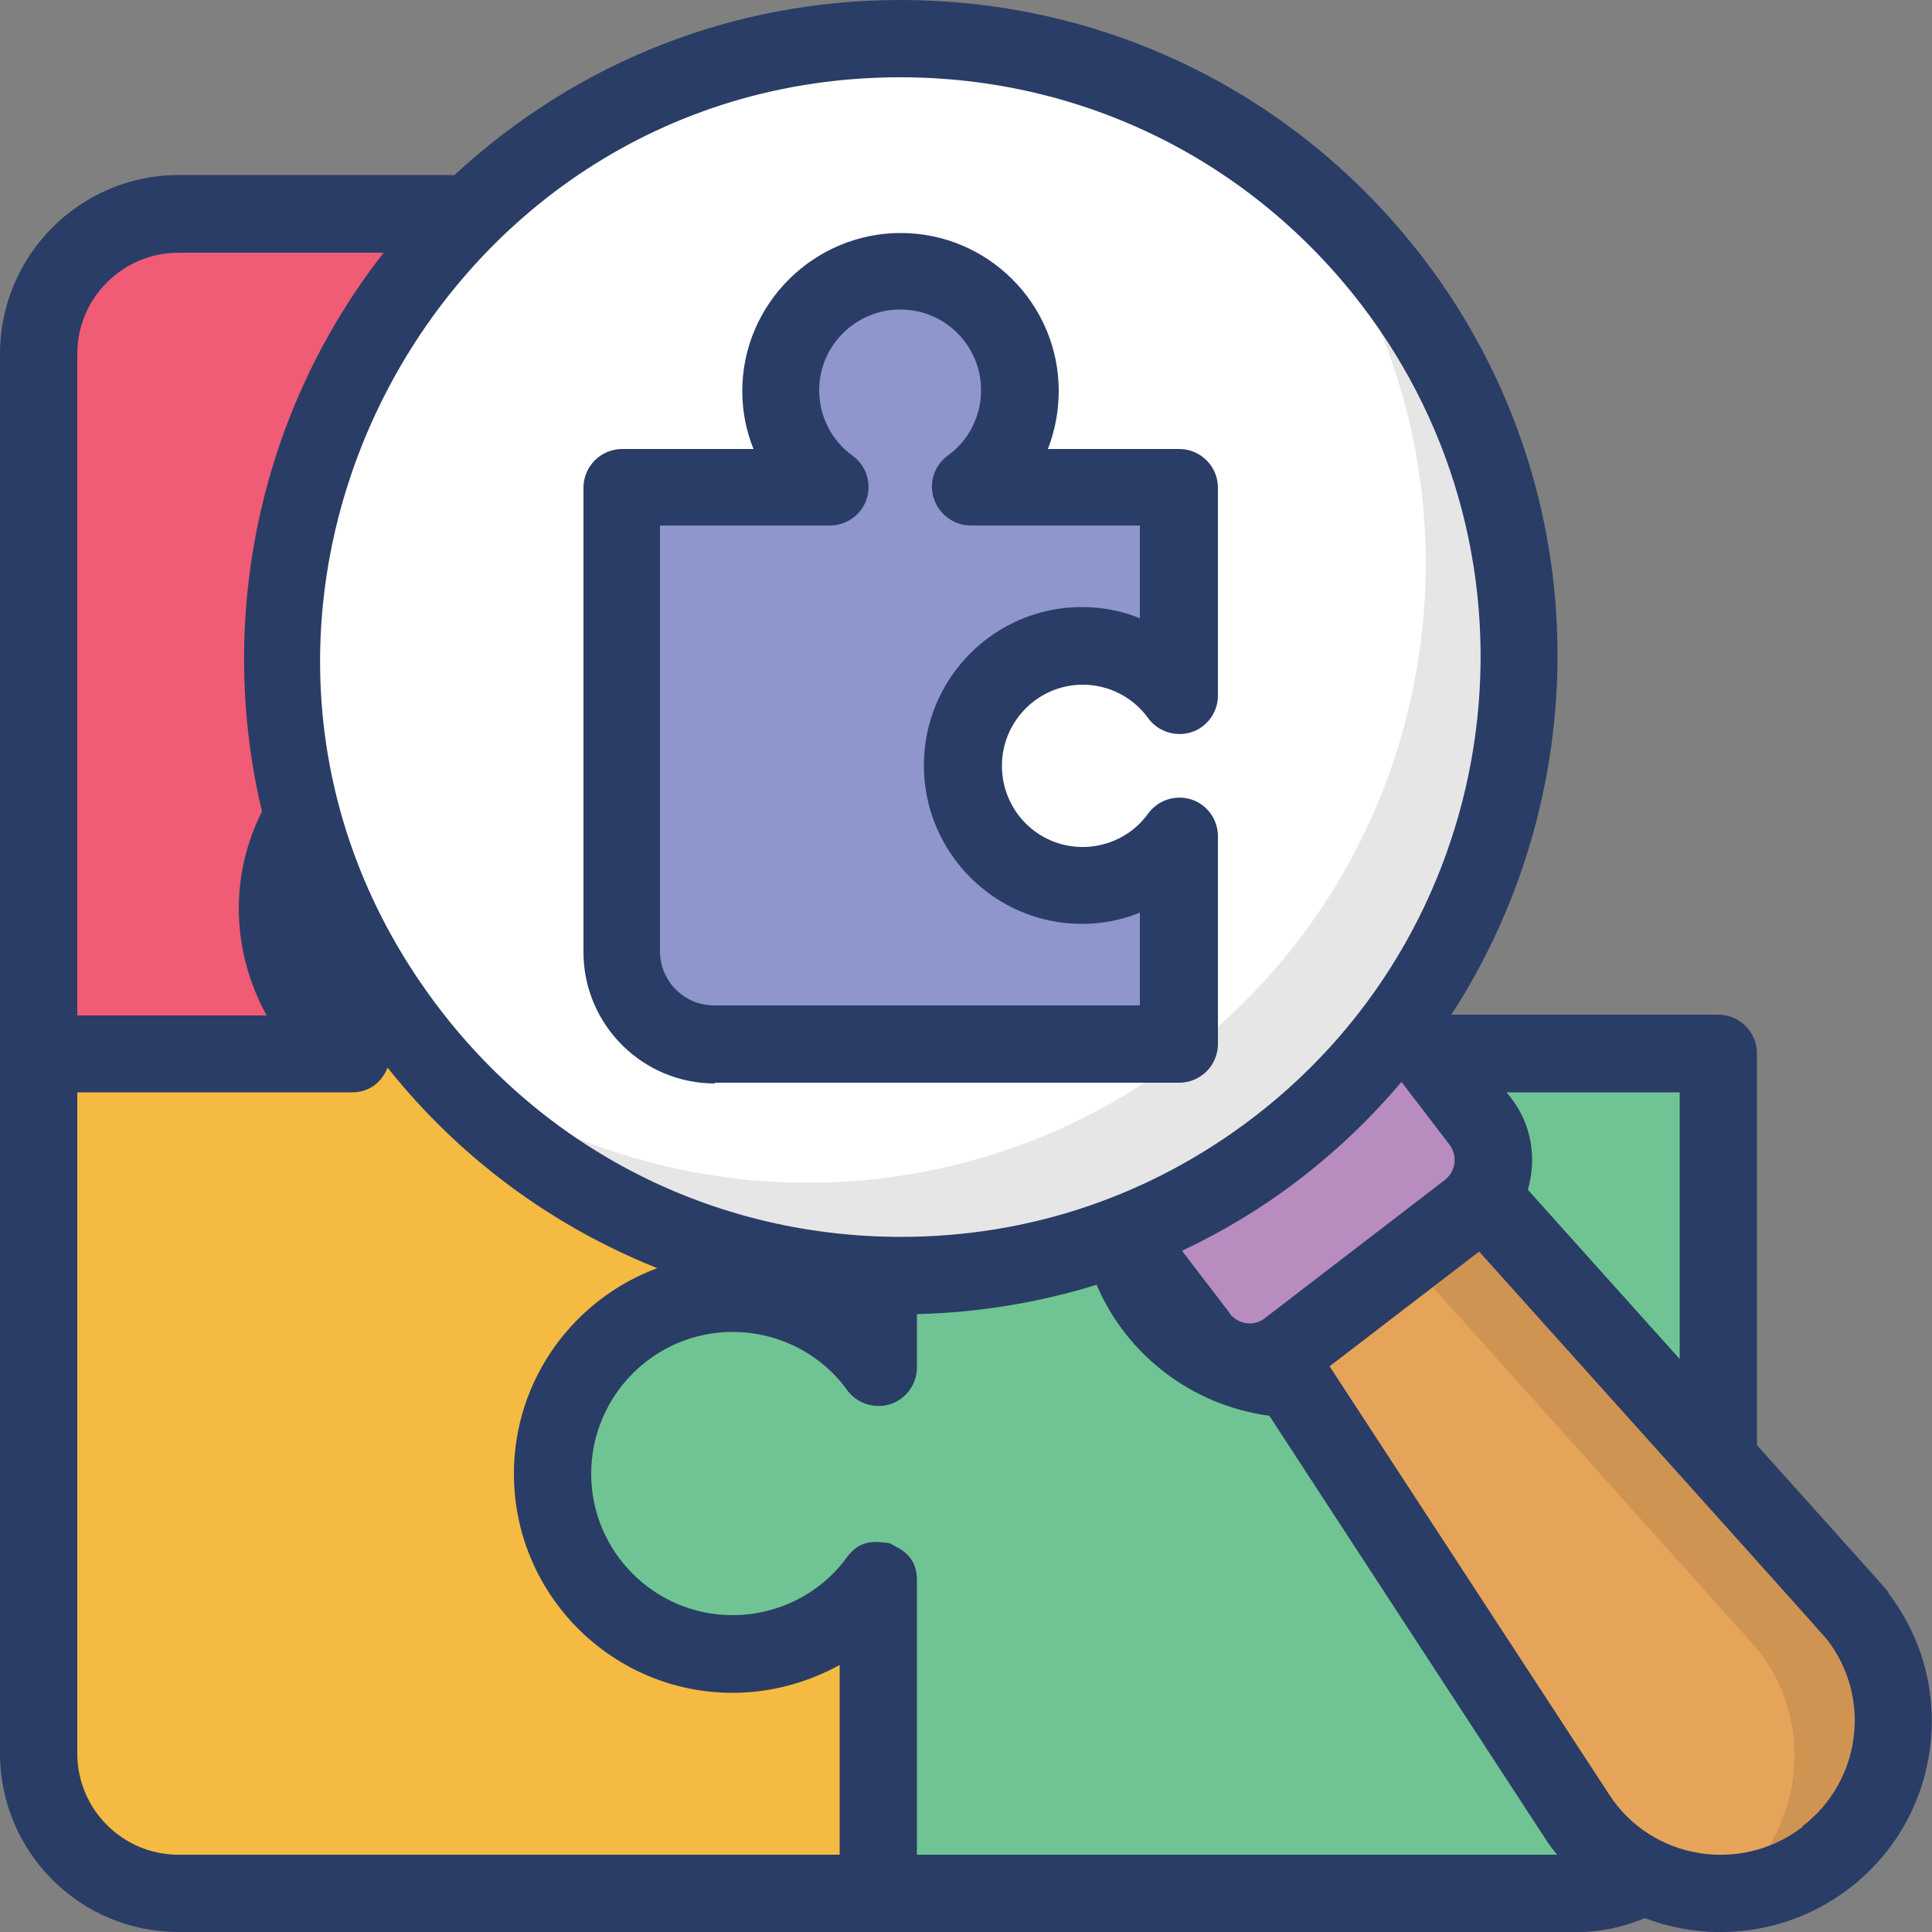
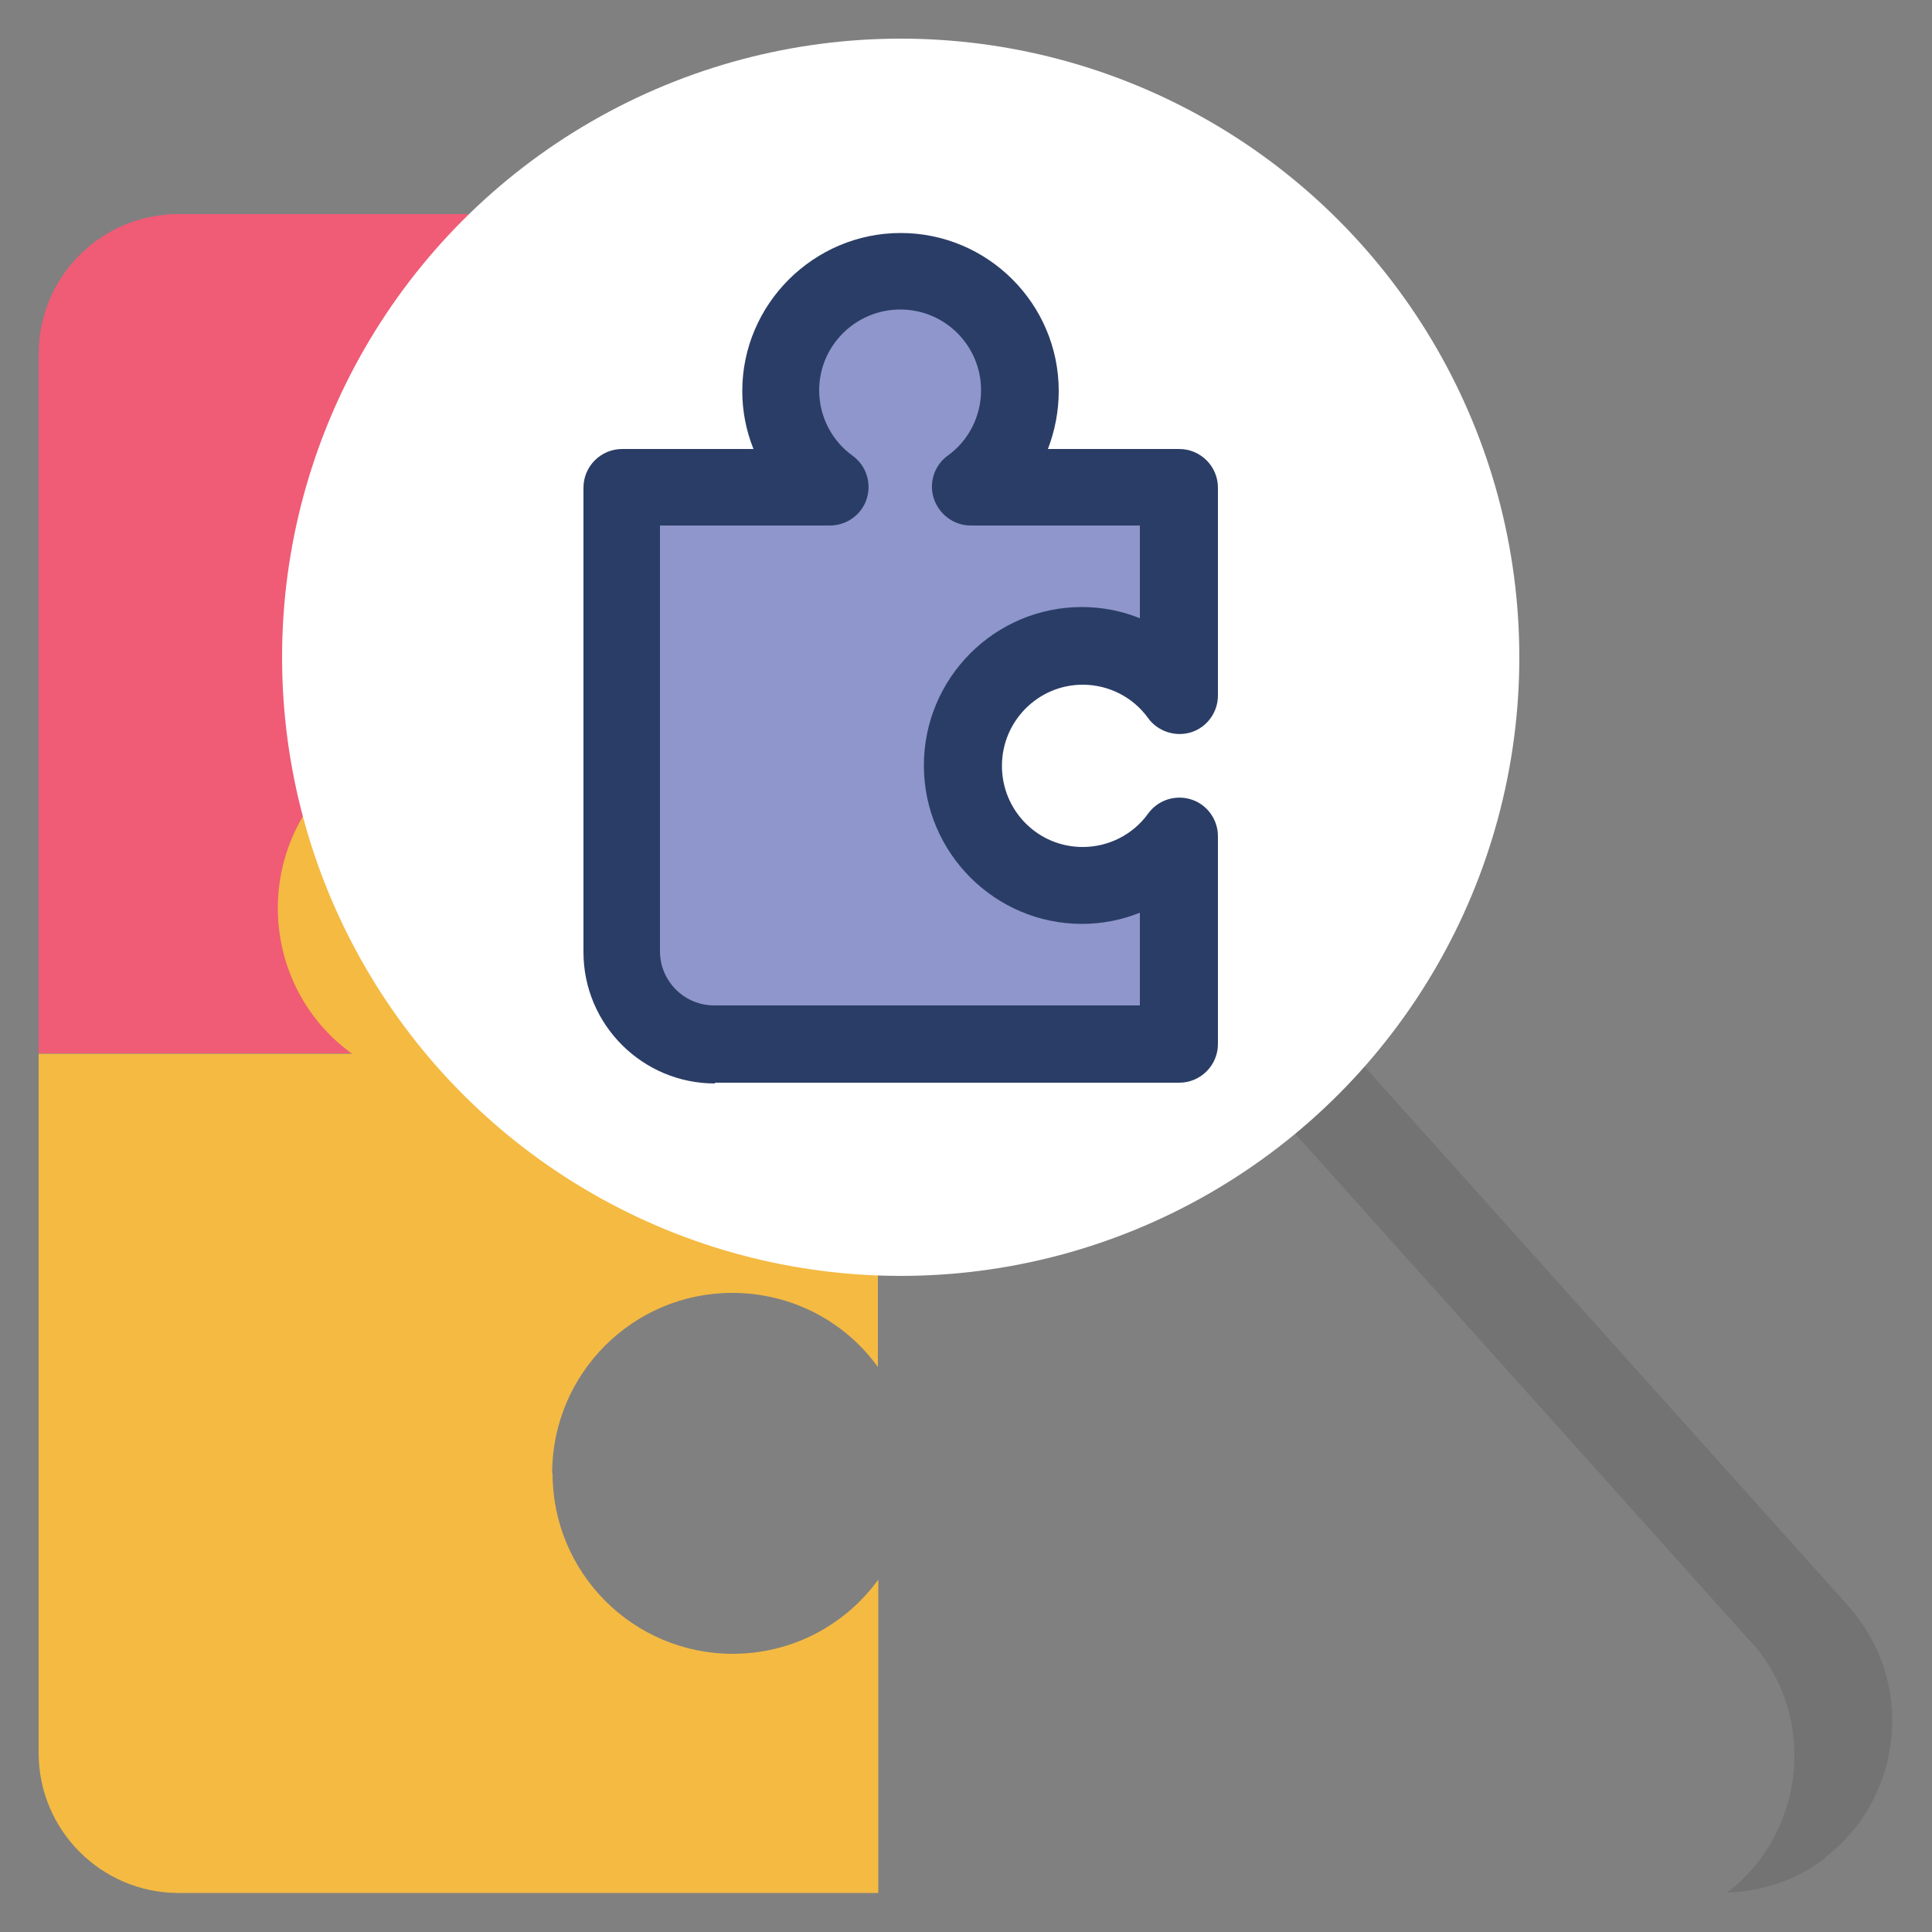
<svg xmlns="http://www.w3.org/2000/svg" id="_圖層_1" viewBox="0 0 50 50">
  <rect x="0" y="0" width="50" height="50" fill="#808080" stroke="none" />
  <defs>
    <style>.cls-1{fill:#f4ba42;}.cls-2{fill:#fff;}.cls-3{fill:#8e96cb;}.cls-4{fill:#2a3d66;}.cls-5{fill:#70c493;}.cls-6{fill:#e6a45b;}.cls-7{opacity:.1;}.cls-8{fill:#f05b76;}.cls-9{fill:#b88cbf;}.cls-10{fill:#010101;}</style>
  </defs>
  <path class="cls-8" d="M31.16,16.4c0,2.58-2.09,4.66-4.66,4.66-1.55,0-2.92-.75-3.77-1.91v8.11H14.62c1.17-.84,1.92-2.22,1.92-3.77,0-2.57-2.09-4.66-4.67-4.66s-4.67,2.09-4.67,4.66c0,1.55,.75,2.92,1.92,3.77H1V9.16c0-2,1.62-3.62,3.62-3.62H22.73V13.65c.84-1.17,2.22-1.92,3.77-1.92,2.57,0,4.66,2.09,4.66,4.67h0Z" />
-   <path class="cls-5" d="M44.47,27.27v18.11c0,1.99-1.62,3.62-3.62,3.62H22.73v-8.11c-.84,1.16-2.22,1.91-3.77,1.91-2.57,0-4.66-2.08-4.66-4.66s2.09-4.67,4.66-4.67c1.55,0,2.92,.75,3.77,1.92v-8.11h8.11c-1.17,.84-1.92,2.22-1.92,3.77,0,2.57,2.09,4.66,4.67,4.66s4.67-2.09,4.67-4.66c0-1.55-.75-2.92-1.92-3.77h8.11Z" />
  <g>
    <path class="cls-1" d="M14.3,38.13c0,2.58,2.09,4.67,4.66,4.67,1.55,0,2.92-.75,3.77-1.92v8.11H4.62c-2,0-3.62-1.63-3.62-3.62V27.27H9.11c-1.17-.84-1.92-2.22-1.92-3.77,0-2.58,2.09-4.66,4.67-4.66s4.67,2.08,4.67,4.66c0,1.55-.75,2.92-1.92,3.77h8.11v8.11c-.84-1.17-2.22-1.92-3.77-1.92-2.57,0-4.66,2.09-4.66,4.67h0Z" />
    <g>
      <g>
        <g>
-           <path class="cls-6" d="M48.09,41.83c1.48,1.93,1.12,4.74-.83,6.24-2.06,1.58-5.03,1.08-6.44-1.07l-13.25-20.32,4.11-3.16,16.2,18.05c.08,.07,.14,.16,.21,.25h0Z" />
          <g class="cls-7">
            <path class="cls-10" d="M47.26,48.07c-.78,.6-1.67,.88-2.57,.91h.01c1.95-1.5,2.31-4.31,.83-6.24-.07-.09-.14-.17-.22-.25l-15.64-17.44,1.99-1.52,16.2,18.06c.07,.07,.13,.16,.2,.25,1.48,1.93,1.12,4.73-.82,6.23Z" />
          </g>
-           <path class="cls-9" d="M30.31,18.6l8,10.42c.56,.73,.43,1.76-.31,2.32l-4.65,3.57c-.73,.56-1.76,.43-2.32-.31l-8-10.42c-.55-.72-.42-1.75,.31-2.31l4.65-3.57c.73-.56,1.76-.43,2.31,.29h0Z" />
        </g>
        <circle class="cls-2" cx="23.31" cy="17.01" r="16.01" />
        <g class="cls-7">
-           <path class="cls-10" d="M33.06,29.71c-6.9,5.3-16.73,4.11-22.17-2.6,5.62,4.49,13.79,4.77,19.75,.19,7.01-5.39,8.33-15.44,2.95-22.45-.08-.11-.17-.22-.26-.32,.98,.78,1.88,1.7,2.68,2.74,5.38,7.01,4.06,17.06-2.95,22.44h0Z" />
-         </g>
+           </g>
      </g>
      <g>
        <path class="cls-3" d="M23.31,7c1.71,0,3.09,1.39,3.09,3.09,0,1.03-.5,1.94-1.27,2.5h5.38s0,5.38,0,5.38c-.56-.78-1.47-1.27-2.5-1.27-1.71,0-3.09,1.39-3.09,3.1,0,1.71,1.39,3.1,3.09,3.1,1.03,0,1.94-.5,2.5-1.27v5.38s-12.02,0-12.02,0c-1.33,0-2.4-1.08-2.4-2.4V12.6s5.38,0,5.38,0c-.78-.56-1.27-1.47-1.27-2.5,0-1.71,1.39-3.09,3.1-3.09h0Z" />
        <g>
-           <path class="cls-4" d="M48.88,41.22c-.12-.16,.22,.23-3.41-3.82v-10.14c0-.55-.45-1-1-1h-6.91c3.81-5.87,3.75-13.75-.75-19.61C33.56,2.43,28.64,0,23.3,0,19.03,0,14.98,1.56,11.76,4.53H4.62C2.07,4.53,0,6.61,0,9.16V45.38c0,2.55,2.07,4.62,4.62,4.62H40.84c.62,0,1.2-.14,1.73-.36,1.7,.65,3.71,.44,5.29-.77,2.39-1.83,2.84-5.26,1.01-7.64h0Zm-5.41-6.05c-1.08-1.2-2.37-2.64-3.93-4.38,.23-.79,.11-1.67-.43-2.37l-.12-.15h4.48v6.91Zm-11.64-1.18l-1.24-1.62c1.08-.51,2.11-1.13,3.08-1.88,.97-.75,1.84-1.59,2.6-2.49l1.24,1.62c.22,.29,.17,.69-.12,.92l-4.65,3.57c-.29,.23-.69,.17-.92-.12h0ZM23.3,2c4.71,0,9.05,2.14,11.92,5.87,5.04,6.56,3.8,16-2.77,21.04-2.65,2.03-5.8,3.1-9.13,3.1-4.71,0-9.05-2.14-11.92-5.87C3.8,16.25,11,2,23.3,2h0ZM2,9.16c0-1.45,1.18-2.62,2.62-2.62h5.31c-3.22,4.11-4.34,9.47-3.15,14.46-.38,.76-.6,1.6-.6,2.51,0,.98,.26,1.93,.72,2.77H2V9.16ZM21.73,48H4.62c-1.45,0-2.62-1.18-2.62-2.62V28.27h7.11c.46,0,.78-.28,.92-.64,1.87,2.35,4.28,4.11,6.98,5.19-2.16,.8-3.71,2.88-3.71,5.32,0,3.13,2.54,5.67,5.66,5.67,.98,0,1.93-.26,2.77-.72v4.92h0Zm1.31-8.06c-.35-.04-.76-.13-1.12,.36-.68,.94-1.79,1.5-2.96,1.5-2.02,0-3.66-1.64-3.66-3.66s1.64-3.67,3.66-3.67c1.17,0,2.28,.56,2.96,1.5,.25,.35,.71,.5,1.12,.37,.41-.13,.69-.52,.69-.95v-1.38c1.6-.04,3.16-.3,4.65-.76,.77,1.81,2.46,3.12,4.47,3.39l7.12,10.91c.1,.16,.21,.31,.33,.45H23.73v-7.11c0-.73-.59-.85-.69-.95h0Zm23.61,7.34c-1.62,1.24-3.92,.83-5-.83l-7.24-11.09,3.87-2.97c6.51,7.25,8.89,9.9,9.01,10.05,1.16,1.51,.87,3.67-.65,4.83h0Z" />
          <path class="cls-4" d="M18.5,28.02h12.02c.55,0,1-.45,1-1v-5.38c0-.43-.28-.82-.69-.95-.41-.13-.86,.01-1.12,.37-.39,.54-1.02,.86-1.69,.86-1.16,0-2.09-.94-2.09-2.1s.94-2.1,2.09-2.1c.67,0,1.3,.32,1.69,.86,.25,.35,.71,.5,1.12,.37,.41-.13,.69-.52,.69-.95v-5.38c0-.55-.45-1-1-1h-3.4c.18-.47,.28-.98,.28-1.5,0-2.26-1.84-4.09-4.09-4.09s-4.1,1.84-4.1,4.09c0,.52,.1,1.03,.29,1.5h-3.4c-.55,0-1,.45-1,1v12.02c0,1.88,1.53,3.4,3.4,3.4Zm-1.4-14.42h4.38c.43,0,.82-.28,.95-.69,.13-.41-.01-.86-.37-1.12-.54-.39-.86-1.02-.86-1.69,0-1.15,.94-2.09,2.1-2.09s2.09,.94,2.09,2.09c0,.67-.32,1.3-.86,1.69-.35,.25-.5,.71-.36,1.12s.52,.69,.95,.69h4.38v2.4c-.47-.19-.98-.29-1.5-.29-2.26,0-4.09,1.84-4.09,4.1s1.84,4.1,4.09,4.1c.52,0,1.03-.1,1.5-.29v2.4h-11.02c-.77,0-1.4-.63-1.4-1.4V13.6Z" />
        </g>
      </g>
    </g>
  </g>
</svg>